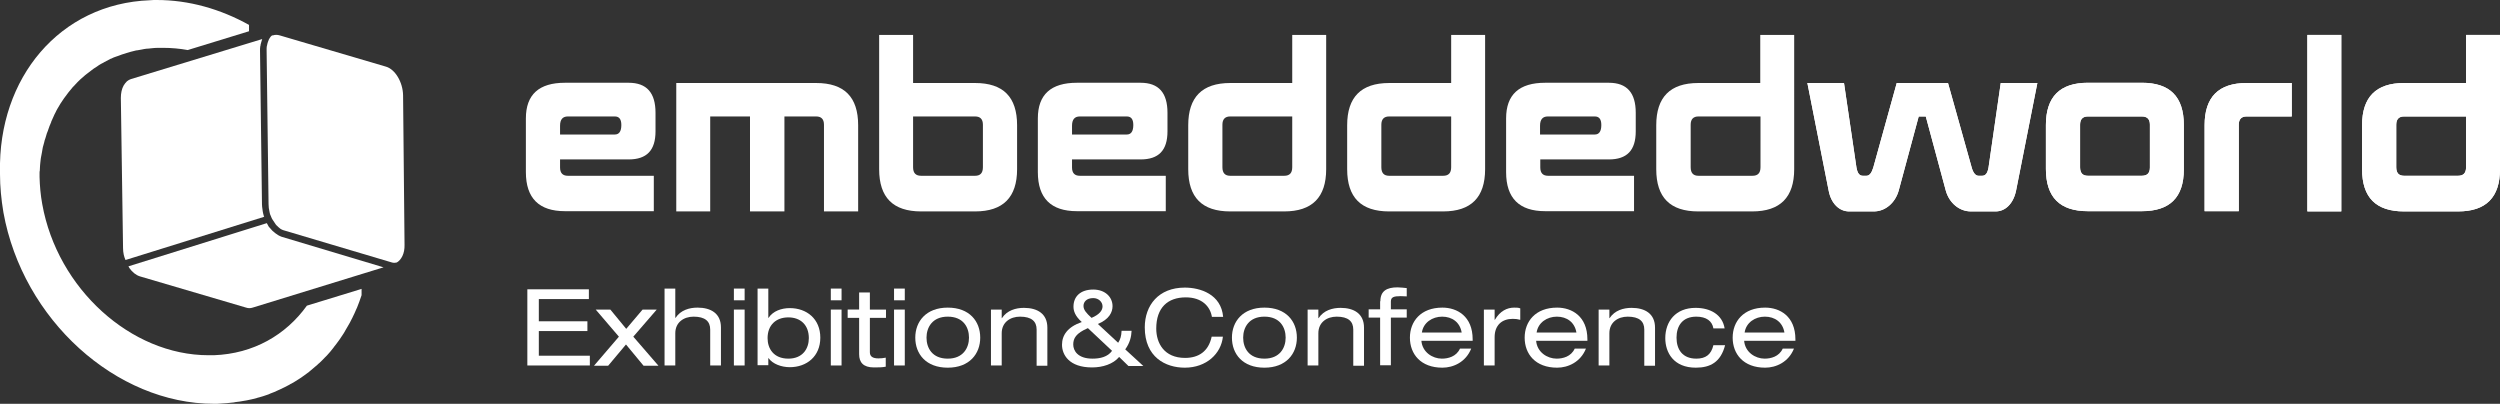
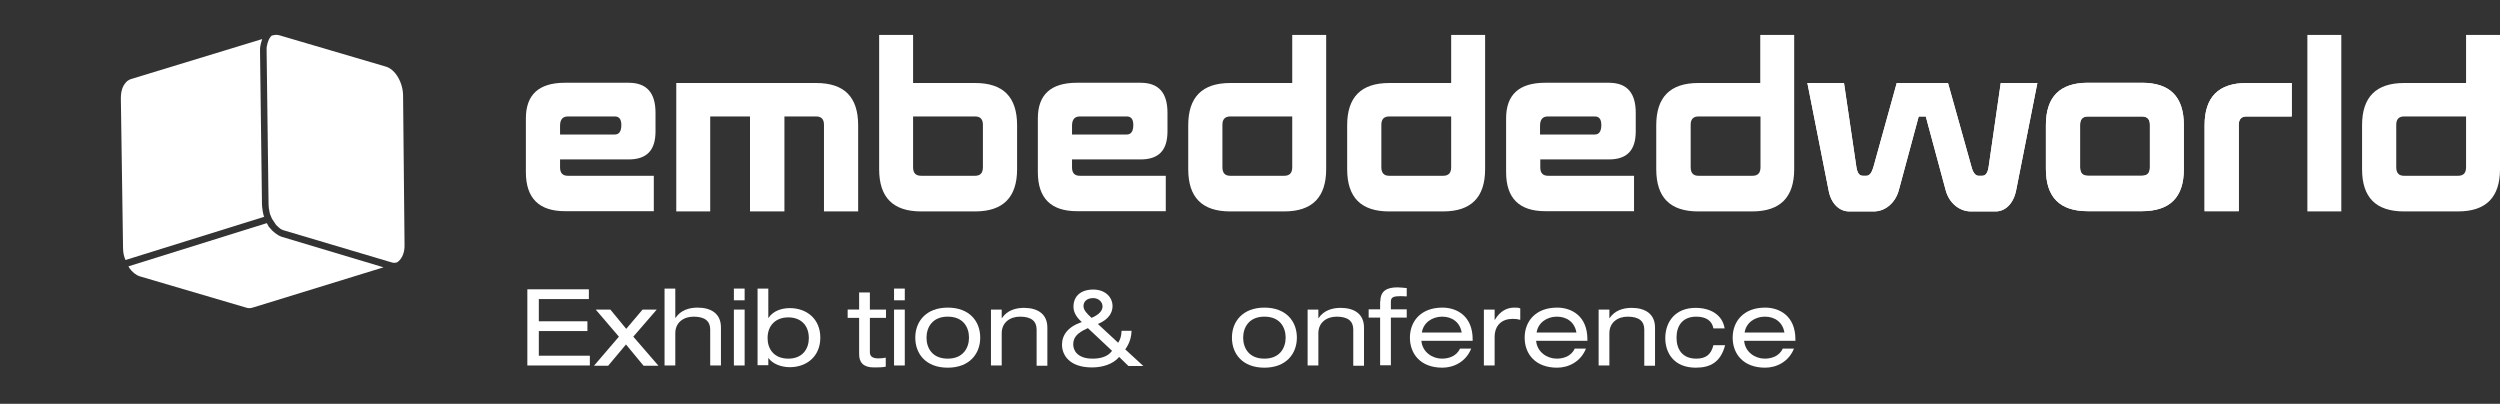
<svg xmlns="http://www.w3.org/2000/svg" version="1.1" x="0px" y="0px" width="1024px" height="165.4px" viewBox="0 0 1024 165.4" style="enable-background:new 0 0 1024 165.4;" xml:space="preserve">
  <rect x="0" y="0" width="1024" height="165.4" fill="#333333" stroke="none" />
  <style type="text/css">
	._x005B_Standard_x005D_{fill:#FFFFFF;stroke:#000000;stroke-miterlimit:10;}
	.st0{fill:#FFFFFF;}
</style>
  <g id="Logo">
    <g>
      <g>
        <path class="st0" d="M216.1,118.5h25.1v4h-20.5v9.1h19.9v4h-19.9v10.1h20.9v4h-25.6V118.5z" />
        <path class="st0" d="M263.2,126.8h5.8l-9.6,11.1l10.3,11.9h-6.1l-7.2-8.7l-7.3,8.7h-5.8l10.2-11.9l-9.5-11.1h6l6.5,7.9     L263.2,126.8z" />
        <path class="st0" d="M272.2,118.2h4.4v12h0.1c2.1-3.2,5.7-4.2,9-4.2c5.5,0,9.6,2.4,9.6,8.1v15.6h-4.4V135c0-3.4-2.1-5.3-6.8-5.3     c-4,0-7.5,2.3-7.5,6.8v13.2h-4.4V118.2z" />
        <path class="st0" d="M300.6,118.2h4.4v4.8h-4.4V118.2z M300.6,126.8h4.4v22.9h-4.4V126.8z" />
        <path class="st0" d="M310.3,118.2h4.4v12h0.1c1.8-2.8,5.3-4,8.7-4c6.9,0,12.5,4.4,12.5,12.1c0,7.7-5.6,12.1-12.5,12.1     c-3.4,0-7-1.3-8.7-3.7h-0.1v2.9h-4.4V118.2z M322.9,130c-5.1,0-8.5,3.2-8.5,8.5c0,4.3,2.5,8.4,8.5,8.4c5.9,0,8.4-4.1,8.4-8.4     C331.3,133.2,328,130,322.9,130z" />
-         <path class="st0" d="M340.3,118.2h4.4v4.8h-4.4V118.2z M340.3,126.8h4.4v22.9h-4.4V126.8z" />
        <path class="st0" d="M351.9,119.8h4.4v7h6.6v3.4h-6.6v14.1c0,1.8,1.3,2.5,3.5,2.5c1,0,2-0.1,3-0.3v3.7c-1.5,0.3-3.1,0.3-4.9,0.3     c-4.3,0-6-2.1-6-5.4v-14.9h-4.7v-3.4h4.7V119.8z" />
        <path class="st0" d="M366.2,118.2h4.4v4.8h-4.4V118.2z M366.2,126.8h4.4v22.9h-4.4V126.8z" />
        <path class="st0" d="M388.2,126c8.9,0,13.3,5.6,13.3,12.3c0,6.6-4.4,12.3-13.3,12.3c-8.9,0-13.3-5.6-13.3-12.3     C374.9,131.7,379.3,126,388.2,126z M388.2,129.7c-6.3,0-8.7,4.4-8.7,8.6c0,4.2,2.3,8.6,8.7,8.6c6.3,0,8.7-4.4,8.7-8.6     C396.9,134.1,394.6,129.7,388.2,129.7z" />
        <path class="st0" d="M405.9,126.8h4.4v3.5h0.1c2.1-3.2,5.7-4.2,9-4.2c5.5,0,9.6,2.4,9.6,8.1v15.6h-4.4V135c0-3.4-2.1-5.3-6.8-5.3     c-4,0-7.5,2.3-7.5,6.8v13.2h-4.4V126.8z" />
        <path class="st0" d="M458.4,146.2c-2.4,2.9-6.7,4.3-11.1,4.3c-9.4,0-12.3-5.2-12.3-9.3c0-3.9,2.3-7.3,8.1-9.3     c-2.8-2.5-3.4-4.6-3.4-6.3c0-4.2,2.9-7,8.1-7c4.9,0,7.9,3.1,7.9,6.8c0,2.5-1.4,5.4-6,7.3l8.3,7.7c0.9-1.4,1.3-2.7,1.4-4.9h4.1     c-0.1,2.4-0.7,5-2.6,7.6l7.4,6.8h-6.1L458.4,146.2z M445.6,134.4c-4.9,2.1-6,4.2-6,6.7c0,2.5,1.8,5.8,7.9,5.8     c3.1,0,6.2-0.7,8-3.2L445.6,134.4z M447.1,130.2c3.3-1.4,4.5-3.1,4.5-4.7c0-1.8-1.6-3.4-3.8-3.4c-2.8,0-4,1.6-4,3.2     C443.8,126.9,444.9,128.2,447.1,130.2z" />
-         <path class="st0" d="M496.4,129.8c-0.7-4.3-4.1-8-10.7-8c-7.4,0-12.1,4.2-12.1,12.8c0,5.9,3.2,12,11.8,12c5.5,0,9.6-2.6,10.9-8.7     h4.6c-0.7,6.9-6.7,12.7-15.6,12.7c-7.9,0-16.4-4.3-16.4-16.5c0-9.1,5.7-16.3,16.4-16.3c6.3,0,14.9,2.7,15.7,12H496.4z" />
        <path class="st0" d="M517.9,126c8.9,0,13.3,5.6,13.3,12.3c0,6.6-4.4,12.3-13.3,12.3c-8.9,0-13.3-5.6-13.3-12.3     C504.6,131.7,509,126,517.9,126z M517.9,129.7c-6.3,0-8.7,4.4-8.7,8.6c0,4.2,2.3,8.6,8.7,8.6c6.3,0,8.7-4.4,8.7-8.6     C526.6,134.1,524.3,129.7,517.9,129.7z" />
        <path class="st0" d="M535.6,126.8h4.4v3.5h0.1c2.1-3.2,5.7-4.2,9-4.2c5.5,0,9.6,2.4,9.6,8.1v15.6h-4.4V135c0-3.4-2.1-5.3-6.8-5.3     c-4,0-7.5,2.3-7.5,6.8v13.2h-4.4V126.8z" />
        <path class="st0" d="M565.4,123.4c0-4.2,2.6-5.7,7-5.7c1.4,0,2.5,0.2,3.8,0.3v3.4c-0.8,0-1.7-0.1-2.5-0.1c-2.8,0-4,0.4-4,2.2v3.2     h6.5v3.4h-6.5v19.5h-4.4v-19.5h-4.7v-3.4h4.7V123.4z" />
        <path class="st0" d="M582.2,139.6c0.4,4.7,4.6,7.3,8.4,7.3c2.5,0,5.9-0.8,7.4-4.1h4.6c-2.2,5.5-7.3,7.8-11.8,7.8     c-8.9,0-13.3-5.6-13.3-12.3c0-6.6,4.4-12.3,13.3-12.3c6,0,12.4,3.5,12.4,13v0.6H582.2z M598.7,136.2c-0.7-4.2-3.9-6.5-8-6.5     c-4,0-7.7,2.4-8.3,6.5H598.7z" />
        <path class="st0" d="M607.8,126.8h4.4v4.2h0.1c2.1-3.6,5-5,7.9-5c1.1,0,1.7,0,2.5,0.3v4.7c-1.1-0.3-1.9-0.4-3.1-0.4     c-4.3,0-7.4,2.5-7.4,7.5v11.6h-4.4V126.8z" />
        <path class="st0" d="M629.2,139.6c0.4,4.7,4.6,7.3,8.4,7.3c2.5,0,5.9-0.8,7.4-4.1h4.6c-2.2,5.5-7.3,7.8-11.8,7.8     c-8.9,0-13.3-5.6-13.3-12.3c0-6.6,4.4-12.3,13.3-12.3c6,0,12.4,3.5,12.4,13v0.6H629.2z M645.7,136.2c-0.7-4.2-3.9-6.5-8-6.5     c-4,0-7.7,2.4-8.3,6.5H645.7z" />
        <path class="st0" d="M654.8,126.8h4.4v3.5h0.1c2.1-3.2,5.7-4.2,9-4.2c5.5,0,9.6,2.4,9.6,8.1v15.6h-4.4V135c0-3.4-2.1-5.3-6.8-5.3     c-4,0-7.5,2.3-7.5,6.8v13.2h-4.4V126.8z" />
        <path class="st0" d="M706.6,141.4c-1.8,6.9-6,9.2-12,9.2c-9.1,0-12.5-6.2-12.5-12.1c0-6.8,4.2-12.4,12.4-12.4     c6.1,0,11,2.8,11.9,8.4h-4.6c-0.5-3-2.9-4.8-7-4.8c-5.6,0-8.1,3.7-8.1,8.6c0,4.9,2.5,8.6,8.1,8.6c3.9,0,6.1-1.7,7-5.5H706.6z" />
        <path class="st0" d="M714.4,139.6c0.4,4.7,4.6,7.3,8.4,7.3c2.5,0,5.9-0.8,7.4-4.1h4.6c-2.2,5.5-7.3,7.8-11.8,7.8     c-8.9,0-13.3-5.6-13.3-12.3c0-6.6,4.4-12.3,13.3-12.3c6,0,12.4,3.5,12.4,13v0.6H714.4z M730.9,136.2c-0.7-4.2-3.9-6.5-8-6.5     c-4,0-7.7,2.4-8.3,6.5H730.9z" />
      </g>
      <g>
        <path class="st0" d="M268.5,53.8c0,7.8-3.6,11.5-11,11.5h-28.1v3.3c0,2.3,1.1,3.4,3.2,3.4h35.2v14.5h-36.4c-10.6,0-16-5.3-16-16     v-22c0-9.8,5.4-14.6,16-14.6h26.1c7.4,0,11,4.1,11,12.3V53.8z M232.6,47.7c-2.1,0-3.2,1.2-3.2,3.8v3.6h22.4     c1.8,0,2.7-1.3,2.7-3.9c0-2.4-0.9-3.5-2.7-3.5H232.6z" />
        <path class="st0" d="M351.5,86.6h-14V51.1c0-2.3-1.1-3.4-3.2-3.4h-13v38.9h-14.1V47.7h-16.3v38.9H277V34h57.3     c11.5,0,17.2,5.7,17.2,17.3V86.6z" />
        <path class="st0" d="M416.6,69.3c0,11.5-5.7,17.3-17.2,17.3h-22.1c-11.5,0-17.2-5.7-17.2-17.3v-55H374V34h25.4     c11.5,0,17.2,5.7,17.2,17.3V69.3z M374,47.7v20.8c0,2.4,1.1,3.5,3.3,3.5h22.1c2.1,0,3.2-1.1,3.2-3.5V51.1c0-2.3-1.1-3.4-3.2-3.4     H374z" />
        <path class="st0" d="M478.2,53.8c0,7.8-3.6,11.5-11,11.5h-28.1v3.3c0,2.3,1.1,3.4,3.2,3.4h35.2v14.5h-36.4c-10.6,0-16-5.3-16-16     v-22c0-9.8,5.4-14.6,16-14.6h26.1c7.4,0,11,4.1,11,12.3V53.8z M442.3,47.7c-2.1,0-3.2,1.2-3.2,3.8v3.6h22.4     c1.8,0,2.7-1.3,2.7-3.9c0-2.4-0.9-3.5-2.7-3.5H442.3z" />
        <path class="st0" d="M543.2,69.3c0,11.5-5.7,17.3-17.2,17.3h-22.1c-11.5,0-17.2-5.7-17.2-17.3v-18c0-11.5,5.7-17.3,17.2-17.3     h25.4V14.3h13.9V69.3z M503.9,47.7c-2.1,0-3.2,1.1-3.2,3.4v17.4c0,2.4,1.1,3.5,3.2,3.5H526c2.2,0,3.3-1.1,3.3-3.5V47.7H503.9z" />
        <path class="st0" d="M608.3,69.3c0,11.5-5.7,17.3-17.2,17.3H569c-11.5,0-17.2-5.7-17.2-17.3v-18c0-11.5,5.7-17.3,17.2-17.3h25.4     V14.3h13.9V69.3z M569,47.7c-2.1,0-3.2,1.1-3.2,3.4v17.4c0,2.4,1.1,3.5,3.2,3.5h22.1c2.2,0,3.3-1.1,3.3-3.5V47.7H569z" />
        <path class="st0" d="M670,53.8c0,7.8-3.6,11.5-11,11.5h-28.1v3.3c0,2.3,1.1,3.4,3.2,3.4h35.2v14.5h-36.4c-10.6,0-16-5.3-16-16     v-22c0-9.8,5.4-14.6,16-14.6H659c7.4,0,11,4.1,11,12.3V53.8z M634,47.7c-2.1,0-3.2,1.2-3.2,3.8v3.6h22.4c1.8,0,2.7-1.3,2.7-3.9     c0-2.4-0.9-3.5-2.7-3.5H634z" />
        <path class="st0" d="M734.9,69.3c0,11.5-5.7,17.3-17.2,17.3h-22.1c-11.5,0-17.2-5.7-17.2-17.3v-18c0-11.5,5.7-17.3,17.2-17.3H721     V14.3h13.9V69.3z M695.7,47.7c-2.1,0-3.2,1.1-3.2,3.4v17.4c0,2.4,1.1,3.5,3.2,3.5h22.1c2.2,0,3.3-1.1,3.3-3.5V47.7H695.7z" />
      </g>
      <g>
        <path class="st0" d="M115.4,97c-0.5-0.2-1-0.4-1.5-0.7c-0.1-0.1-0.3-0.2-0.4-0.3c-0.3-0.2-0.7-0.4-1-0.7     c-0.2-0.2-0.4-0.4-0.6-0.5c-0.2-0.2-0.5-0.4-0.7-0.7c-0.2-0.3-0.5-0.5-0.7-0.8c-0.1-0.1-0.2-0.2-0.3-0.3     c-0.1-0.1-0.1-0.2-0.2-0.3c-0.2-0.3-0.4-0.7-0.6-1.1c0-0.1-0.1-0.1-0.1-0.2l-56.7,17.7c0.1,0.2,0.3,0.4,0.4,0.7     c1.2,1.7,2.7,2.9,4.3,3.4l43.5,12.8c0.9,0.3,1.8,0.3,2.7,0l53.6-16.5L115.4,97z" />
        <path class="st0" d="M50.4,101.6c0,0.9,0.1,1.9,0.3,2.8c0.2,0.7,0.4,1.5,0.7,2.1l56.8-17.7c0-0.1,0-0.1-0.1-0.2     c-0.1-0.4-0.2-0.7-0.3-1.1c0-0.2-0.1-0.4-0.1-0.5c0-0.2-0.1-0.4-0.1-0.5c0-0.3-0.1-0.5-0.1-0.8c-0.1-0.7-0.2-1.3-0.2-2l-0.8-63.1     c0-0.5,0-1,0.1-1.5c0-0.1,0-0.3,0.1-0.4c0-0.4,0.1-0.7,0.2-1c0-0.1,0.1-0.3,0.1-0.4c0.1-0.3,0.2-0.7,0.3-1c0-0.1,0.1-0.2,0.1-0.3     L53.6,32.4c-0.6,0.2-1.1,0.5-1.6,0.9c-0.5,0.5-1,1.1-1.4,1.8c-0.7,1.3-1.1,3-1.1,5L50.4,101.6L50.4,101.6z" />
        <path class="st0" d="M165.1,39c-0.1-5.3-3.2-10.6-7-11.7l-43.5-12.8c-1-0.3-2-0.3-2.8,0c0,0,0.1-0.1,0.1-0.1l-0.6,0.2     c-0.3,0.2-0.5,0.5-0.7,0.8c-0.1,0.1-0.1,0.2-0.2,0.3c-0.2,0.3-0.4,0.7-0.5,1.1c0,0.1-0.1,0.1-0.1,0.2c-0.2,0.5-0.3,1-0.4,1.5     c0,0.1,0,0.2-0.1,0.3c-0.1,0.6-0.1,1.1-0.1,1.7l0.8,63.1c0,0.5,0.1,1.1,0.1,1.6c0,0.2,0.1,0.3,0.1,0.5c0.1,0.4,0.1,0.8,0.2,1.1     c0,0.2,0.1,0.4,0.1,0.5c0.1,0.4,0.2,0.7,0.4,1.1c0.1,0.2,0.1,0.3,0.2,0.5c0.2,0.5,0.4,0.9,0.7,1.3c0.1,0.1,0.1,0.2,0.2,0.3     c0.2,0.3,0.4,0.6,0.6,0.9c0.1,0.2,0.3,0.4,0.4,0.6c0.2,0.2,0.3,0.4,0.5,0.5c0.2,0.2,0.3,0.3,0.5,0.5c0.2,0.2,0.4,0.3,0.6,0.5     c0.1,0.1,0.3,0.2,0.4,0.3c0.4,0.2,0.7,0.4,1.1,0.5l44.4,13.2c0.7,0.2,1.3,0.2,1.9,0l0,0.1c2-1.1,3.4-3.8,3.3-7.3L165.1,39z" />
      </g>
-       <path class="st0" d="M148.2,118.3l-22.5,6.9c-8.6,12-21.9,19.7-38.1,20.3c-0.7,0-1.5,0-2.2,0c-31.7,0-61.9-27.2-68.1-61.9    c-0.7-3.8-1-7.5-1.1-11.1c0-0.6,0-1.1,0-1.7c0-0.3,0-0.6,0.1-0.9c0-0.7,0.1-1.3,0.1-2c0-0.4,0.1-0.7,0.1-1.1    c0.1-0.6,0.1-1.2,0.2-1.8c0.1-0.4,0.1-0.8,0.2-1.1c0.1-0.6,0.2-1.1,0.3-1.6c0.1-0.4,0.1-0.8,0.2-1.2c0.1-0.6,0.2-1.1,0.4-1.7    c0.1-0.4,0.2-0.7,0.3-1.1c0.1-0.6,0.3-1.2,0.5-1.7c0.1-0.3,0.2-0.7,0.3-1c0.2-0.7,0.4-1.4,0.7-2c0.1-0.2,0.1-0.4,0.2-0.6    c0.3-0.9,0.6-1.7,1-2.6c0.1-0.2,0.2-0.4,0.2-0.6c0.3-0.7,0.6-1.3,0.9-2c0.1-0.3,0.3-0.6,0.4-0.9c0.3-0.5,0.5-1,0.8-1.6    c0.2-0.3,0.3-0.6,0.5-0.9c0.3-0.5,0.6-1,0.9-1.5c0.2-0.3,0.3-0.6,0.5-0.8c0.4-0.6,0.8-1.2,1.2-1.8c0.1-0.1,0.2-0.2,0.3-0.4    c1-1.4,2.1-2.8,3.3-4.2c0.1-0.1,0.3-0.3,0.4-0.4c0.5-0.5,0.9-1,1.4-1.5c0.2-0.2,0.4-0.4,0.6-0.6c0.4-0.4,0.8-0.8,1.3-1.2    c0.2-0.2,0.5-0.4,0.7-0.6c0.4-0.4,0.8-0.7,1.3-1.1c0.3-0.2,0.5-0.4,0.8-0.6c0.4-0.3,0.9-0.7,1.3-1c0.3-0.2,0.5-0.4,0.8-0.6    c0.5-0.3,0.9-0.6,1.4-0.9c0.2-0.2,0.5-0.3,0.7-0.5c0.6-0.4,1.2-0.7,1.8-1c0.2-0.1,0.3-0.2,0.5-0.3c0.8-0.4,1.5-0.8,2.3-1.2    c0.2-0.1,0.3-0.2,0.5-0.2c0.6-0.3,1.2-0.6,1.9-0.8c0.3-0.1,0.6-0.2,0.9-0.3c0.5-0.2,1.1-0.4,1.6-0.6c0.3-0.1,0.7-0.2,1-0.3    c0.5-0.2,1-0.3,1.6-0.5c0.3-0.1,0.7-0.2,1-0.3c0.5-0.1,1.1-0.3,1.6-0.4c0.4-0.1,0.7-0.2,1.1-0.2c0.6-0.1,1.1-0.2,1.7-0.3    c0.3-0.1,0.7-0.1,1-0.2c0.6-0.1,1.2-0.2,1.9-0.2c0.3,0,0.6-0.1,0.9-0.1c0.9-0.1,1.9-0.2,2.8-0.2c0.7,0,1.5,0,2.2,0    c3.4,0,6.8,0.3,10.1,0.9l25.1-7.7v-2.6C90.3,3.7,77.4,0,64.2,0c-0.9,0-1.9,0-2.8,0.1C24.5,1.5-0.8,31.9,0,70.5c0-0.6,0-1.2,0-1.8    v2.6C0,76.4,0.5,81.6,1.4,87c7.9,43.9,46.1,78.4,86.3,78.4c0.9,0,1.9,0,2.8-0.1c1.6-0.1,3.1-0.2,4.6-0.4c0.4,0,0.9-0.1,1.3-0.2    c1.2-0.1,2.3-0.3,3.4-0.5c0.4-0.1,0.8-0.1,1.2-0.2c1.5-0.3,2.9-0.6,4.3-1c0.2-0.1,0.5-0.2,0.7-0.2c1.2-0.3,2.3-0.7,3.5-1.1    c0.4-0.1,0.8-0.3,1.2-0.5c1.1-0.4,2.1-0.8,3.1-1.3c0.3-0.1,0.6-0.3,0.9-0.4c1.3-0.6,2.5-1.2,3.8-1.9c0.3-0.2,0.6-0.4,0.9-0.5    c0.9-0.5,1.9-1.1,2.8-1.7c0.4-0.2,0.7-0.5,1.1-0.7c1-0.7,2-1.4,2.9-2.1c0.2-0.1,0.3-0.2,0.5-0.4c1.1-0.9,2.1-1.8,3.2-2.7    c0.3-0.3,0.6-0.6,0.9-0.8c0.8-0.7,1.5-1.5,2.2-2.2c0.3-0.3,0.6-0.6,0.9-0.9c0.9-1,1.9-2.1,2.7-3.2c0.1-0.1,0.1-0.2,0.2-0.3    c0.6-0.8,1.3-1.6,1.9-2.5c0.2-0.2,0.3-0.5,0.5-0.7c0.3-0.4,0.5-0.8,0.8-1.2c0.6-0.8,1.1-1.7,1.6-2.6c0.2-0.4,0.5-0.8,0.7-1.2    c0.7-1.1,1.3-2.3,1.9-3.5c0.1-0.1,0.1-0.2,0.2-0.4c0.6-1.2,1.1-2.3,1.6-3.5c0.1-0.1,0.1-0.3,0.2-0.4c0.7-1.7,1.3-3.4,1.9-5.2    V118.3z" />
      <g>
        <g>
          <path class="st0" d="M825.8,78c-1.1,5.4-4.4,8.6-8.4,8.6h-10.1c-4.8,0-8.9-3.5-10.3-8.5l-8.2-30.4h-2.9l-8.2,30.4      c-1.4,4.9-5.4,8.5-10.2,8.5h-10.1c-4,0-7.4-3.2-8.4-8.6l-8.7-44h15l5.1,34.6c0.4,2.3,1.2,3.4,2.6,3.4h1.5c1.2,0,2.1-1.1,2.8-3.4      l9.6-34.6h21l9.7,34.6c0.6,2.2,1.6,3.4,2.8,3.4h1.5c1.4,0,2.2-1.1,2.6-3.4l5-34.6h15L825.8,78z" />
          <path class="st0" d="M894.5,69.4c0,11.4-5.7,17.1-17.2,17.1h-22.1c-11.5,0-17.2-5.7-17.2-17.3v-18c0-11.5,5.7-17.3,17.2-17.3      h22.1c11.5,0,17.2,5.7,17.2,17.3V69.4z M855.2,47.7c-2.1,0-3.2,1.1-3.2,3.4v17.4c0,2.4,1.1,3.5,3.2,3.5h22.1      c2.2,0,3.3-1.1,3.3-3.4V51.1c0-2.3-1.1-3.4-3.3-3.4H855.2z" />
          <path class="st0" d="M938.7,47.7h-18.5c-2.1,0-3.2,1.1-3.2,3.4v35.4h-14V51.3c0-11.5,5.7-17.3,17.2-17.3h18.5V47.7z" />
          <path class="st0" d="M959,86.6h-13.9V14.3H959V86.6z" />
-           <path class="st0" d="M1024,69.3c0,11.5-5.7,17.3-17.2,17.3h-22.1c-11.5,0-17.2-5.7-17.2-17.3v-18c0-11.5,5.7-17.3,17.2-17.3      h25.4V14.3h13.9V69.3z M984.7,47.7c-2.1,0-3.2,1.1-3.2,3.4v17.4c0,2.4,1.1,3.5,3.2,3.5h22.1c2.2,0,3.3-1.1,3.3-3.5V47.7H984.7z" />
        </g>
        <g>
          <path class="st0" d="M825.8,78c-1.1,5.4-4.4,8.6-8.4,8.6h-10.1c-4.8,0-8.9-3.5-10.3-8.5l-8.2-30.4h-2.9l-8.2,30.4      c-1.4,4.9-5.4,8.5-10.2,8.5h-10.1c-4,0-7.4-3.2-8.4-8.6l-8.7-44h15l5.1,34.6c0.4,2.3,1.2,3.4,2.6,3.4h1.5c1.2,0,2.1-1.1,2.8-3.4      l9.6-34.6h21l9.7,34.6c0.6,2.2,1.6,3.4,2.8,3.4h1.5c1.4,0,2.2-1.1,2.6-3.4l5-34.6h15L825.8,78z" />
          <path class="st0" d="M894.5,69.4c0,11.4-5.7,17.1-17.2,17.1h-22.1c-11.5,0-17.2-5.7-17.2-17.3v-18c0-11.5,5.7-17.3,17.2-17.3      h22.1c11.5,0,17.2,5.7,17.2,17.3V69.4z M855.2,47.7c-2.1,0-3.2,1.1-3.2,3.4v17.4c0,2.4,1.1,3.5,3.2,3.5h22.1      c2.2,0,3.3-1.1,3.3-3.4V51.1c0-2.3-1.1-3.4-3.3-3.4H855.2z" />
          <path class="st0" d="M938.7,47.7h-18.5c-2.1,0-3.2,1.1-3.2,3.4v35.4h-14V51.3c0-11.5,5.7-17.3,17.2-17.3h18.5V47.7z" />
-           <path class="st0" d="M959,86.6h-13.9V14.3H959V86.6z" />
          <path class="st0" d="M1024,69.3c0,11.5-5.7,17.3-17.2,17.3h-22.1c-11.5,0-17.2-5.7-17.2-17.3v-18c0-11.5,5.7-17.3,17.2-17.3      h25.4V14.3h13.9V69.3z M984.7,47.7c-2.1,0-3.2,1.1-3.2,3.4v17.4c0,2.4,1.1,3.5,3.2,3.5h22.1c2.2,0,3.3-1.1,3.3-3.5V47.7H984.7z" />
        </g>
      </g>
    </g>
  </g>
  <g id="Ebene_1">
</g>
</svg>